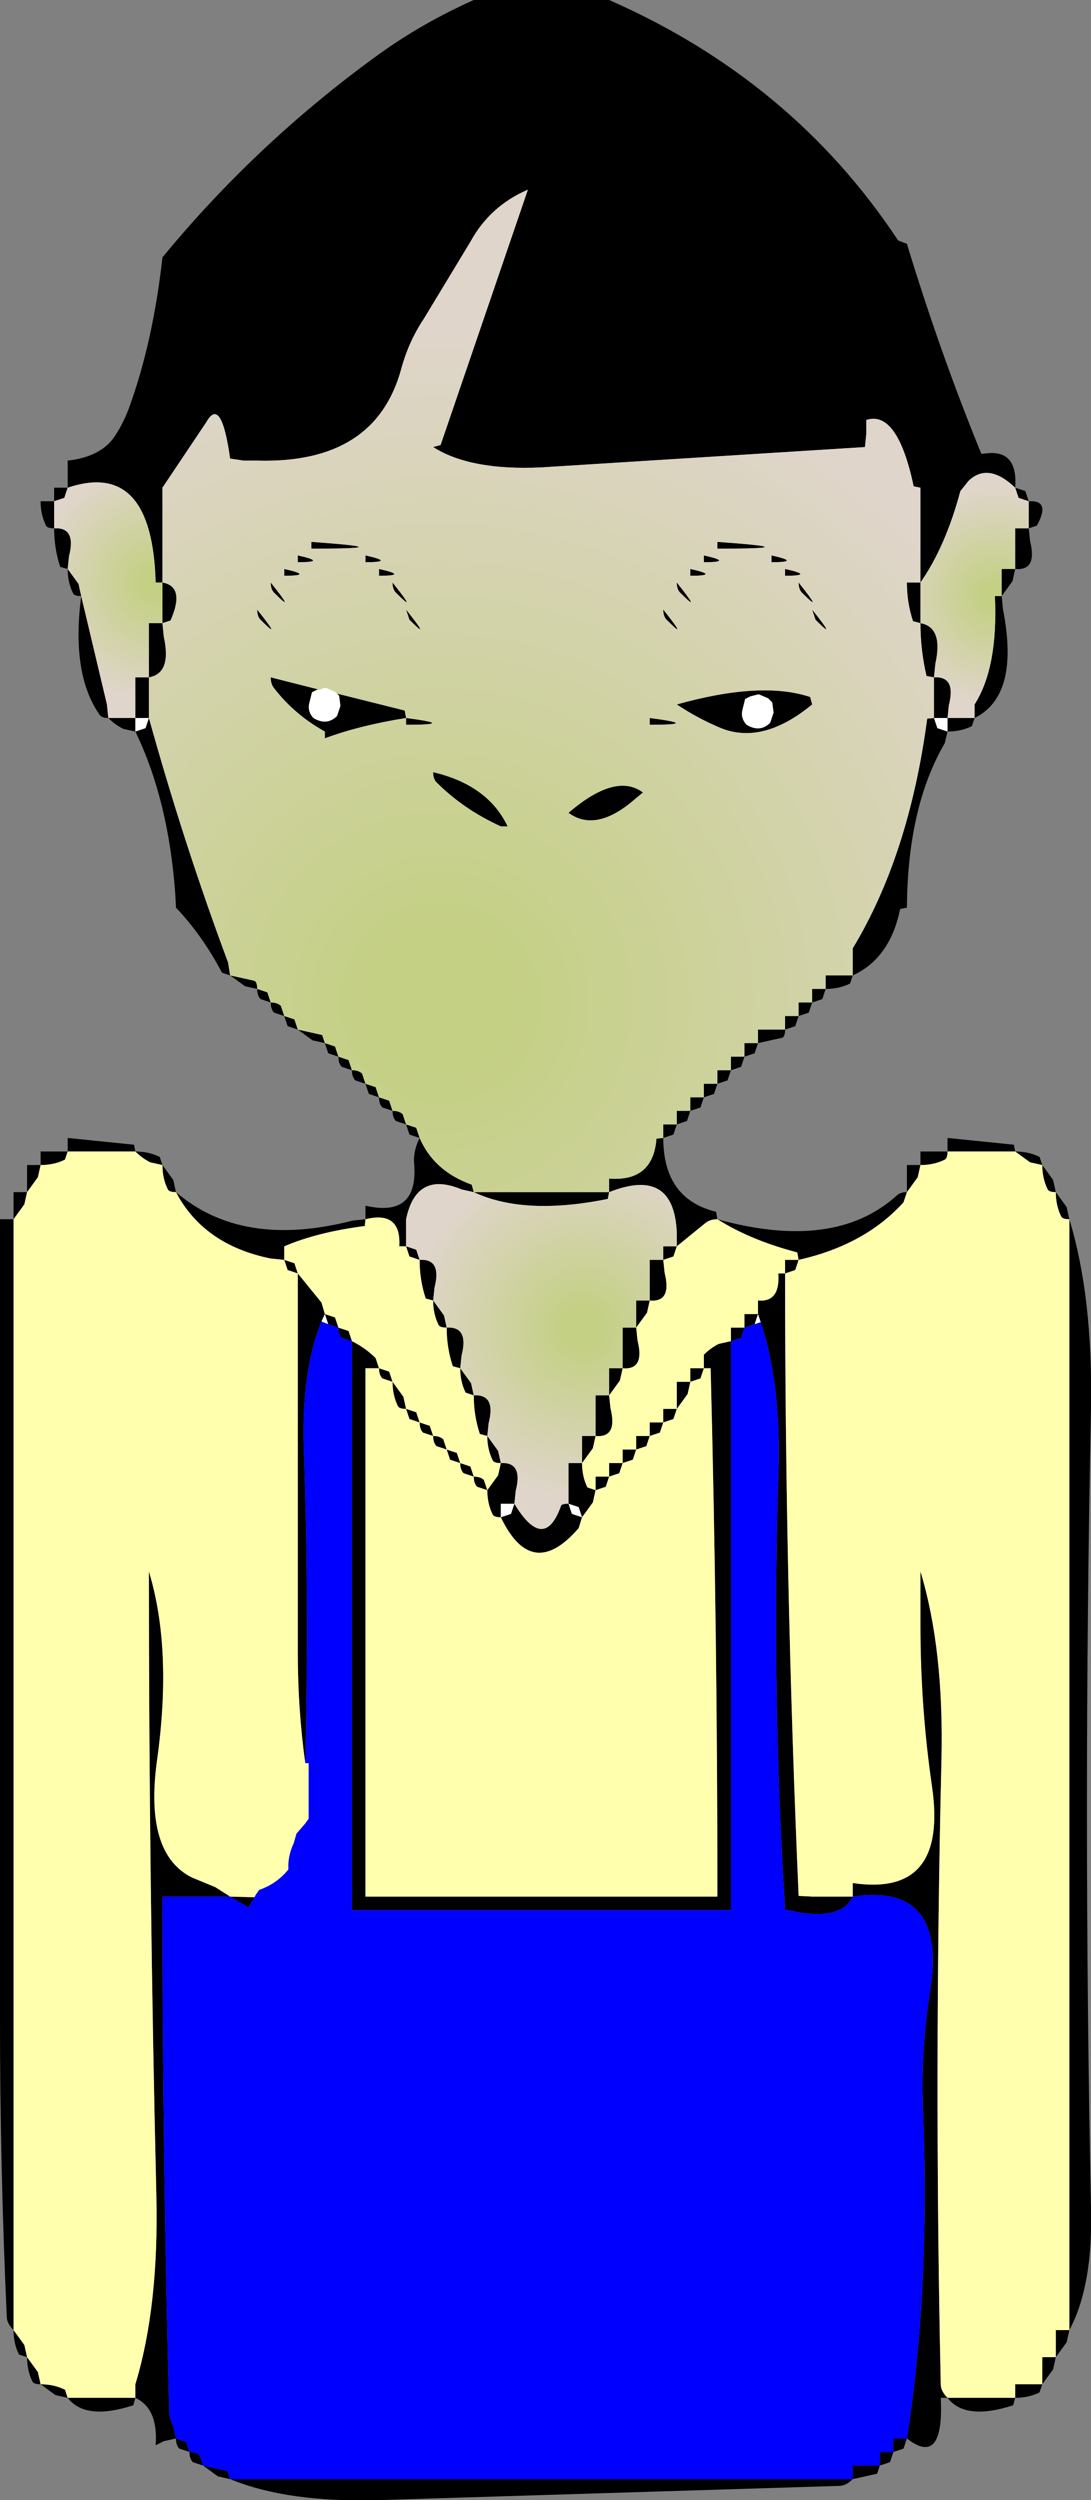
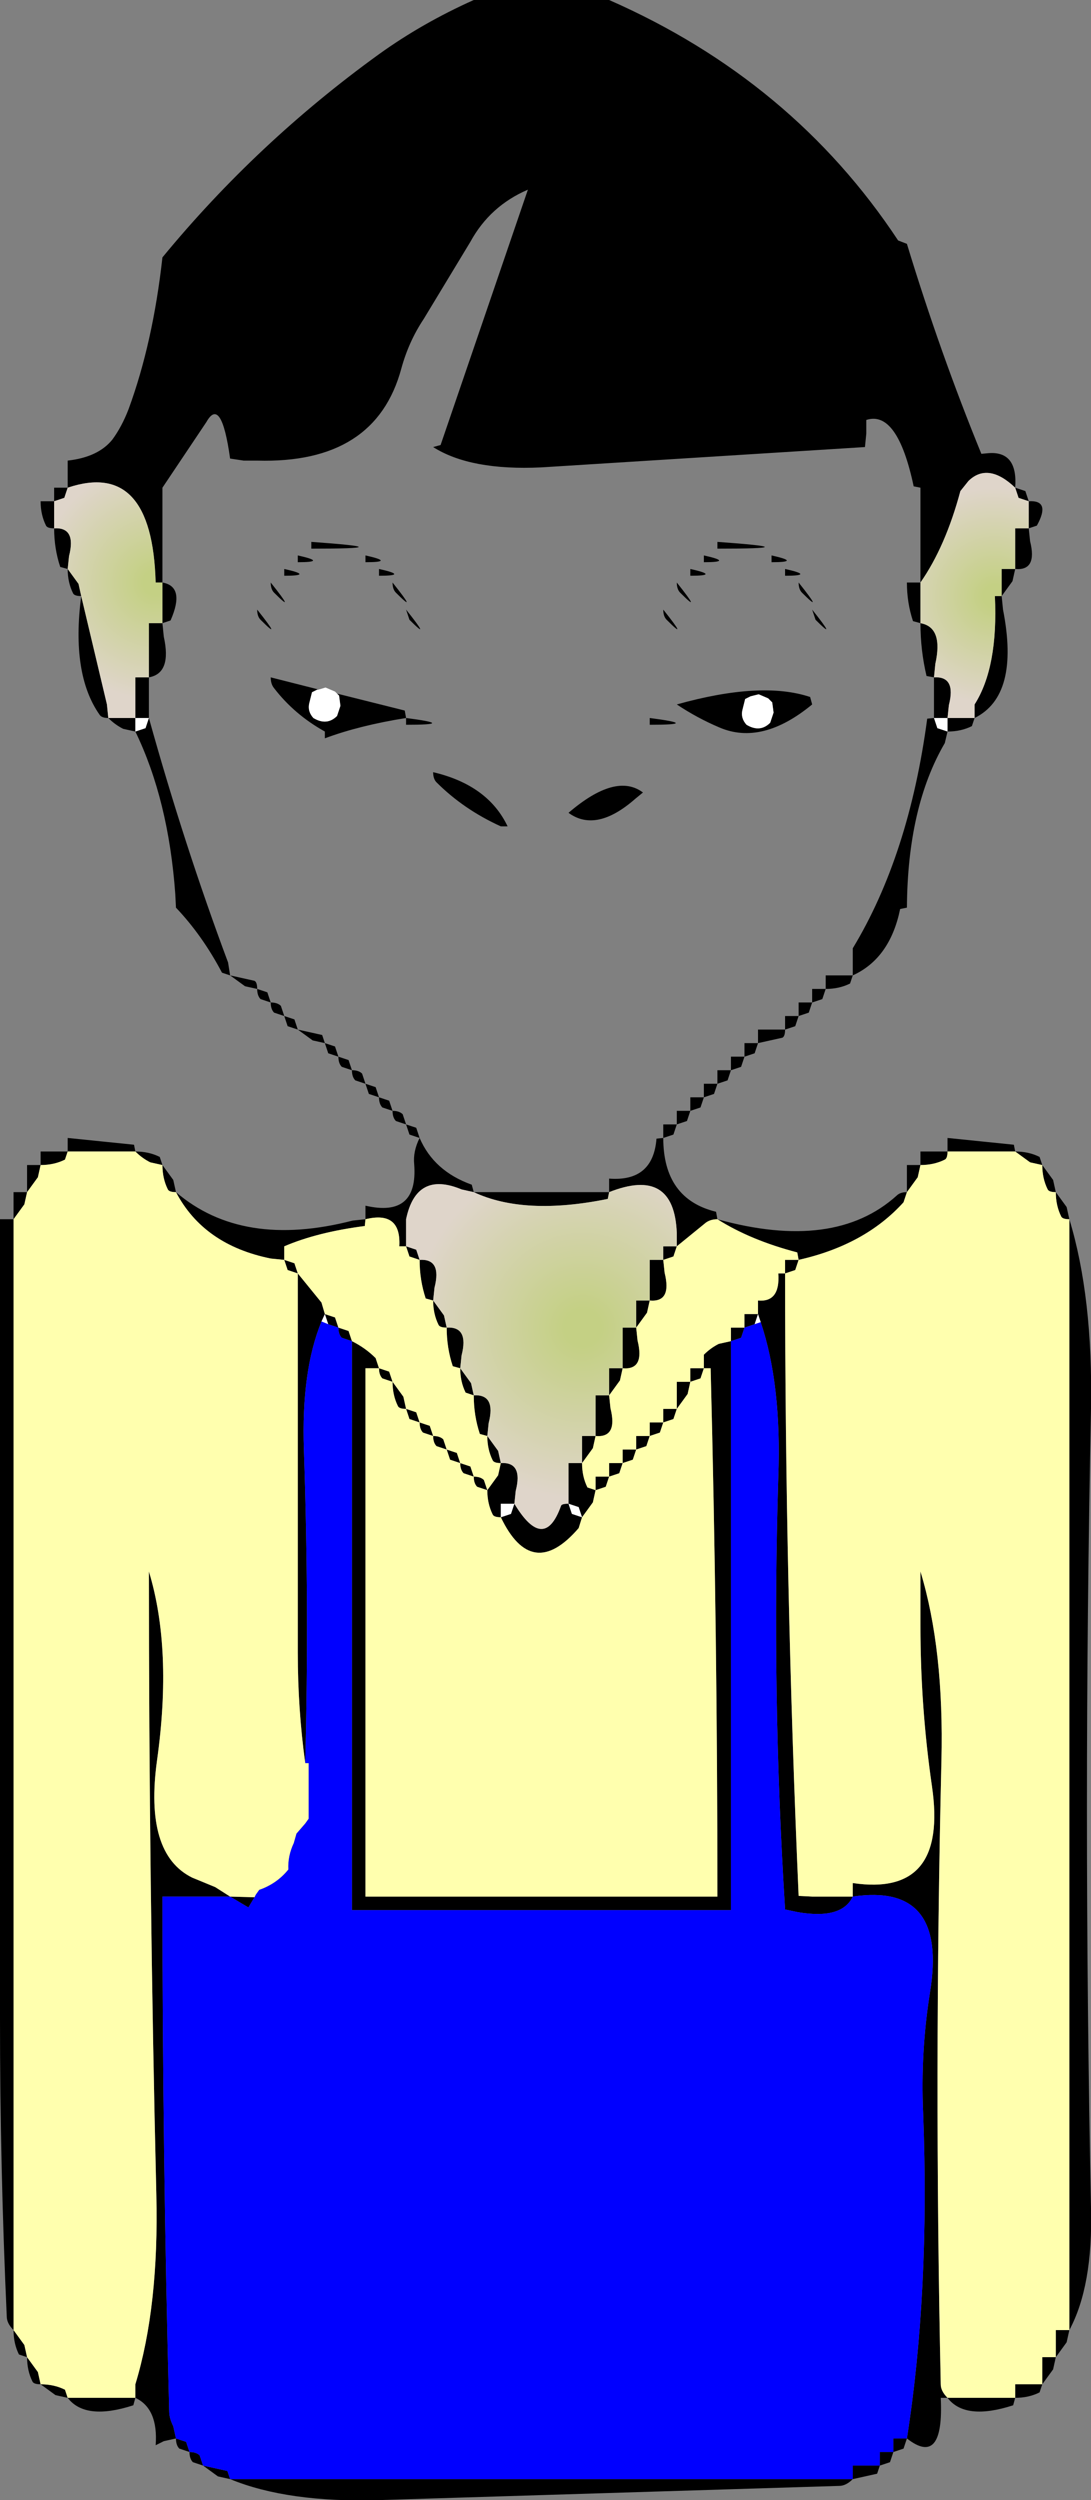
<svg xmlns="http://www.w3.org/2000/svg" height="184.55px" width="80.6px">
  <rect width="100%" height="100%" fill="#808080" stroke="none" />
  <g transform="matrix(1.0, 0.0, 0.0, 1.0, -157.95, -68.5)">
    <path d="M225.95 111.5 L225.95 110.5 225.95 104.5 225.45 104.4 Q224.25 98.75 221.95 99.5 L221.95 100.5 221.85 101.5 197.95 103.0 Q192.7 103.25 189.95 101.5 L190.5 101.35 196.95 82.5 Q194.15 83.7 192.7 86.35 L189.25 92.05 Q188.15 93.7 187.6 95.7 185.7 102.75 176.95 102.5 L175.95 102.5 174.95 102.35 Q174.3 97.7 173.2 99.65 L169.95 104.5 169.95 110.5 169.95 111.5 169.45 111.5 Q169.2 102.4 162.95 104.5 L162.95 103.5 162.95 102.5 Q165.2 102.25 166.25 100.95 166.95 100.0 167.45 98.7 169.25 93.8 169.95 87.5 176.95 79.0 185.95 72.5 189.15 70.2 192.95 68.5 L201.95 68.5 202.95 68.5 Q216.5 74.45 224.3 86.25 L224.95 86.5 Q227.4 94.55 230.45 102.0 L231.0 101.95 Q233.15 101.8 232.95 104.5 230.95 102.6 229.5 104.0 L228.9 104.75 Q227.8 108.85 225.95 111.5 L225.95 113.5 225.95 114.5 Q227.65 114.8 227.05 117.5 L226.95 118.5 Q228.6 118.4 228.05 120.55 L227.95 121.5 228.95 121.5 229.95 121.5 229.95 120.5 Q231.7 117.75 231.45 112.5 L231.95 112.5 231.95 111.5 231.95 110.5 232.95 110.5 232.95 109.5 232.95 107.5 233.95 107.5 233.95 106.5 233.95 105.5 233.2 105.25 232.95 104.5 233.7 104.75 233.95 105.5 Q235.6 105.4 234.55 107.3 L233.95 107.5 234.05 108.45 Q234.6 110.65 232.95 110.5 L232.75 111.4 231.95 112.5 232.05 113.5 Q233.3 119.85 229.95 121.5 L229.75 122.1 Q228.95 122.5 227.95 122.5 L227.75 123.35 Q225.0 128.05 224.95 135.5 L224.45 135.6 Q223.7 139.25 220.95 140.5 L220.75 141.1 Q219.95 141.5 218.95 141.5 L218.7 142.25 217.95 142.5 217.7 143.25 216.95 143.5 216.7 144.25 215.95 144.5 Q215.95 145.0 215.75 145.1 L213.95 145.5 213.7 146.25 212.95 146.5 212.7 147.25 211.95 147.5 211.7 148.25 210.95 148.5 210.7 149.25 209.95 149.5 209.7 150.25 208.95 150.5 208.7 151.25 207.95 151.5 207.7 152.25 206.95 152.5 Q206.95 157.0 210.85 157.95 L210.95 158.5 Q219.6 160.9 224.2 156.75 224.45 156.5 224.95 156.5 L224.95 155.5 224.95 154.5 225.95 154.5 225.95 153.5 226.95 153.5 227.95 153.5 227.95 152.5 232.85 153.0 232.95 153.5 Q233.95 153.5 234.75 153.9 L234.95 154.5 235.75 155.6 235.95 156.5 236.75 157.6 236.95 158.5 Q238.7 164.25 238.55 172.5 237.95 202.0 238.55 231.5 238.7 237.25 236.95 240.5 L236.75 241.4 235.95 242.5 235.75 243.4 234.95 244.5 234.75 245.1 Q233.95 245.5 232.95 245.5 L232.8 246.05 Q229.25 247.2 227.95 245.5 L227.45 245.5 Q227.7 250.65 224.95 248.5 L224.7 249.25 223.95 249.5 223.7 250.25 222.95 250.5 222.75 251.1 220.95 251.5 Q220.45 252.0 219.95 252.0 L185.95 253.05 Q179.2 253.25 174.95 251.5 L174.05 251.3 172.95 250.5 172.2 250.25 Q171.95 250.0 171.95 249.5 L171.2 249.25 Q170.95 249.0 170.95 248.5 L170.05 248.7 169.45 249.0 Q169.65 246.3 167.95 245.5 L167.8 246.05 Q164.25 247.2 162.95 245.5 L162.05 245.3 160.95 244.5 Q160.45 244.5 160.35 244.3 159.95 243.5 159.95 242.5 L159.35 242.3 Q158.95 241.5 158.95 240.5 158.45 240.0 158.45 239.5 157.95 228.5 157.95 217.5 L157.95 158.5 158.95 158.5 158.95 157.5 158.95 156.5 159.95 156.5 159.95 155.5 159.95 154.5 160.95 154.5 160.95 153.5 161.95 153.5 162.95 153.5 162.95 152.5 167.85 153.0 167.95 153.5 Q168.95 153.5 169.75 153.9 L169.95 154.5 170.75 155.6 170.95 156.5 Q175.85 160.7 184.0 158.6 L184.95 158.5 184.95 157.5 Q188.85 158.4 188.55 154.45 188.45 153.5 188.95 152.5 L188.2 152.25 187.95 151.5 187.2 151.25 Q186.95 151.0 186.95 150.5 L186.2 150.25 Q185.95 150.0 185.95 149.5 L185.2 149.25 184.95 148.5 184.2 148.25 Q183.95 148.0 183.95 147.5 L183.2 147.25 Q182.95 147.0 182.95 146.5 L182.2 146.25 181.95 145.5 181.05 145.3 179.95 144.5 179.2 144.25 178.95 143.5 178.2 143.25 Q177.95 143.0 177.95 142.5 L177.2 142.25 Q176.95 142.0 176.95 141.5 L176.05 141.3 174.95 140.5 174.35 140.3 Q172.9 137.55 170.95 135.5 L170.9 134.5 Q170.4 127.55 167.95 122.5 L167.05 122.3 Q166.45 122.0 165.95 121.5 165.45 121.5 165.3 121.25 163.2 118.25 163.95 112.5 163.45 112.5 163.35 112.3 162.95 111.5 162.95 110.5 L162.4 110.35 Q161.95 109.0 161.95 107.5 161.45 107.5 161.35 107.3 160.95 106.5 160.95 105.5 L161.95 105.5 161.95 104.5 162.95 104.5 162.7 105.25 161.95 105.5 161.95 106.5 161.95 107.5 Q163.6 107.4 163.05 109.55 L162.95 110.5 163.75 111.6 163.95 112.5 165.85 120.5 165.95 121.5 166.95 121.5 167.95 121.5 167.95 120.5 167.95 118.5 168.95 118.5 168.95 117.5 168.95 114.5 169.95 114.5 169.95 113.5 169.95 111.5 Q171.65 111.8 170.55 114.3 L169.95 114.5 170.05 115.5 Q170.65 118.2 168.95 118.5 L168.95 120.5 168.95 121.5 Q171.55 130.85 174.8 139.55 L174.95 140.5 176.75 140.9 Q176.95 141.0 176.95 141.5 L177.7 141.75 177.95 142.5 Q178.45 142.5 178.7 142.75 L178.95 143.5 179.7 143.75 179.95 144.5 181.75 144.9 181.95 145.5 182.7 145.75 182.95 146.5 183.7 146.75 183.95 147.5 Q184.45 147.5 184.7 147.75 L184.95 148.5 185.7 148.75 185.95 149.5 186.7 149.75 186.95 150.5 Q187.45 150.5 187.7 150.75 L187.95 151.5 188.7 151.75 188.95 152.5 Q190.0 154.95 192.8 155.95 L192.95 156.5 201.95 156.5 202.95 156.5 202.95 155.5 Q206.2 155.75 206.45 152.55 L206.95 152.5 206.95 151.5 207.95 151.5 207.95 150.5 208.95 150.5 208.95 149.5 209.95 149.5 209.95 148.5 210.95 148.5 210.95 147.5 211.95 147.5 211.95 146.5 212.95 146.5 212.95 145.5 213.95 145.5 213.95 144.5 214.95 144.5 215.95 144.5 215.95 143.5 216.95 143.5 216.95 142.5 217.95 142.5 217.95 141.5 218.95 141.5 218.95 140.5 219.95 140.5 220.95 140.5 220.95 139.5 220.95 138.5 Q225.1 131.65 226.45 121.55 L226.95 121.5 226.95 120.5 226.95 118.5 226.4 118.4 Q225.95 116.5 225.95 114.5 L225.4 114.35 Q224.95 113.0 224.95 111.5 L225.95 111.5 M227.2 122.25 L227.95 122.5 227.95 121.5 226.95 121.5 227.2 122.25 M215.95 110.5 Q218.2 111.0 215.95 111.0 L215.95 110.5 M214.95 109.5 Q217.2 110.0 214.95 110.0 L214.95 109.5 M209.95 110.0 L209.95 109.5 Q212.2 110.0 209.95 110.0 M208.95 111.0 L208.95 110.5 Q211.2 111.0 208.95 111.0 M210.95 108.5 Q217.95 109.0 210.95 109.0 L210.95 108.5 M207.95 120.5 Q214.2 118.75 217.8 119.95 L217.95 120.5 Q214.25 123.55 211.1 122.2 209.45 121.5 207.95 120.5 M205.95 122.0 L205.95 121.5 Q209.8 122.0 205.95 122.0 M207.2 114.25 Q206.95 114.0 206.95 113.5 208.9 115.95 207.2 114.25 M208.2 112.25 Q207.95 112.0 207.95 111.5 209.9 113.95 208.2 112.25 M218.2 114.25 L217.95 113.5 Q219.9 115.95 218.2 114.25 M216.95 111.5 Q218.9 113.95 217.2 112.25 216.95 112.0 216.95 111.5 M213.4 119.9 L213.0 120.1 212.8 120.9 Q212.65 121.5 213.1 122.0 214.1 122.6 214.85 121.85 L215.1 121.1 215.0 120.35 214.7 120.05 214.0 119.75 213.4 119.9 M204.9 127.45 Q202.0 130.0 199.95 128.5 203.45 125.5 205.45 127.0 L204.9 127.45 M184.95 110.0 L184.95 109.5 Q187.2 110.0 184.95 110.0 M185.95 111.0 L185.95 110.5 Q188.2 111.0 185.95 111.0 M188.2 114.25 L187.95 113.5 Q189.9 115.95 188.2 114.25 M186.95 111.5 Q188.9 113.95 187.2 112.25 186.95 112.0 186.95 111.5 M181.5 119.4 L181.4 119.4 181.0 119.6 180.8 120.4 Q180.65 121.0 181.1 121.5 182.1 122.1 182.85 121.35 L183.1 120.6 183.0 119.85 182.85 119.7 187.85 120.95 187.95 121.5 Q184.5 122.05 181.95 123.0 L181.95 122.5 Q179.7 121.25 178.2 119.3 177.95 119.0 177.95 118.5 L181.5 119.4 M187.95 121.5 Q191.8 122.0 187.95 122.0 L187.95 121.5 M180.95 108.5 Q187.95 109.0 180.95 109.0 L180.95 108.5 M179.95 109.5 Q182.2 110.0 179.95 110.0 L179.95 109.5 M178.95 110.5 Q181.2 111.0 178.95 111.0 L178.95 110.5 M168.95 121.5 L167.95 121.5 167.95 122.5 168.7 122.25 168.95 121.5 M177.95 111.5 Q179.9 113.95 178.2 112.25 177.95 112.0 177.95 111.5 M177.2 114.25 Q176.95 114.0 176.95 113.5 178.9 115.95 177.2 114.25 M194.95 129.5 Q192.2 128.25 190.2 126.25 189.95 126.0 189.95 125.5 194.0 126.45 195.45 129.5 L194.95 129.5 M187.95 160.5 L187.45 160.5 Q187.6 157.85 184.95 158.5 L184.9 159.0 Q181.4 159.45 178.95 160.5 L178.95 161.5 177.95 161.4 Q173.0 160.4 170.95 156.5 170.45 156.5 170.35 156.3 169.95 155.5 169.95 154.5 L169.05 154.3 Q168.45 154.0 167.95 153.5 L166.95 153.5 162.95 153.5 162.75 154.1 Q161.95 154.5 160.95 154.5 L160.75 155.4 159.95 156.5 159.75 157.4 158.95 158.5 158.95 217.5 158.95 240.5 159.75 241.6 159.95 242.5 160.75 243.6 160.95 244.5 Q161.95 244.5 162.75 244.9 L162.95 245.5 166.95 245.5 167.95 245.5 167.95 244.5 Q169.7 238.75 169.5 230.5 168.95 207.5 168.95 184.5 170.7 190.25 169.55 198.45 168.6 205.35 172.15 207.1 L173.85 207.8 174.95 208.5 173.95 208.5 169.95 208.5 Q169.95 227.5 170.45 246.5 170.45 247.0 170.75 247.6 L170.95 248.5 171.7 248.75 171.95 249.5 Q172.45 249.5 172.7 249.75 L172.95 250.5 174.75 250.9 174.95 251.5 219.95 251.5 220.95 251.5 220.95 250.5 221.95 250.5 222.95 250.5 222.95 249.5 223.95 249.5 223.95 248.5 224.95 248.5 Q226.65 237.7 226.15 224.5 225.95 220.0 226.65 215.6 228.0 207.45 220.95 208.5 L220.95 207.5 Q228.0 208.55 226.8 200.35 225.95 194.5 225.95 188.5 L225.95 184.5 Q227.7 190.25 227.5 198.5 226.95 221.5 227.45 244.5 227.45 245.0 227.95 245.5 L231.95 245.5 232.95 245.5 232.95 244.5 233.95 244.5 234.95 244.5 234.95 243.5 234.95 242.5 235.95 242.5 235.95 241.5 235.95 240.5 236.95 240.5 236.95 217.5 236.95 158.5 Q236.45 158.5 236.35 158.3 235.95 157.5 235.95 156.5 235.45 156.5 235.35 156.3 234.95 155.5 234.95 154.5 L234.05 154.3 232.95 153.5 231.95 153.5 227.95 153.5 Q227.95 154.0 227.75 154.1 226.95 154.5 225.95 154.5 L225.75 155.4 224.95 156.5 224.7 157.25 Q221.85 160.4 216.95 161.5 L216.85 160.95 Q213.4 160.05 210.95 158.5 210.45 158.5 210.1 158.75 L207.95 160.5 207.95 159.5 Q207.75 154.6 202.95 156.5 L202.85 157.0 Q196.7 158.25 192.95 156.5 L192.05 156.3 Q188.7 154.9 187.95 158.5 L187.95 159.5 187.95 160.5 188.7 160.75 188.95 161.5 Q190.6 161.4 190.05 163.55 L189.95 164.5 190.75 165.6 190.95 166.5 Q192.6 166.4 192.05 168.55 L191.95 169.5 192.75 170.6 192.95 171.5 Q194.6 171.4 194.05 173.55 L193.95 174.5 194.75 175.6 194.95 176.5 Q196.6 176.4 196.05 178.55 L195.95 179.5 Q198.15 183.15 199.4 179.65 199.45 179.5 199.95 179.5 L199.95 178.5 199.95 176.5 200.95 176.5 200.95 175.5 200.95 174.5 201.95 174.5 201.95 173.5 201.95 171.5 202.95 171.5 202.95 170.5 202.95 169.5 203.95 169.5 203.95 168.5 203.95 166.5 204.95 166.5 204.95 165.5 204.95 164.5 205.95 164.5 205.95 163.5 205.95 161.5 206.95 161.5 206.95 160.5 207.95 160.5 207.7 161.25 206.95 161.5 207.05 162.45 Q207.6 164.65 205.95 164.5 L205.75 165.4 204.95 166.5 205.05 167.45 Q205.6 169.65 203.95 169.5 L203.75 170.4 202.95 171.5 203.05 172.45 Q203.6 174.65 201.95 174.5 L201.75 175.4 200.95 176.5 Q200.95 177.5 201.35 178.3 L201.95 178.5 201.95 177.5 202.95 177.5 202.95 176.5 203.95 176.5 203.95 175.5 204.95 175.5 204.95 174.5 205.95 174.5 205.95 173.5 206.95 173.5 206.95 172.5 207.95 172.5 207.95 171.5 207.95 170.5 208.95 170.5 208.95 169.5 209.95 169.5 209.95 168.5 Q210.45 168.0 211.05 167.7 L211.95 167.5 211.95 166.5 212.95 166.5 212.95 165.5 213.95 165.5 213.95 164.5 Q215.6 164.65 215.45 162.5 L215.95 162.5 215.95 161.5 216.95 161.5 216.7 162.25 215.95 162.5 Q215.95 185.5 216.95 208.45 L217.95 208.5 220.95 208.5 Q220.15 210.2 216.9 209.65 L215.95 209.45 Q214.95 193.5 215.45 177.5 215.7 170.7 214.15 166.1 L213.95 165.5 213.7 166.25 212.95 166.5 212.7 167.25 211.95 167.5 211.95 168.5 211.95 209.5 210.95 209.5 183.95 209.5 183.95 208.5 183.95 167.5 183.2 167.25 Q182.95 167.0 182.95 166.5 L182.2 166.25 181.95 165.5 181.7 166.05 Q180.2 169.7 180.4 175.5 180.8 187.1 180.5 198.65 179.95 194.65 179.95 190.5 L179.95 162.5 179.2 162.25 178.95 161.5 179.7 161.75 179.95 162.5 181.7 164.65 181.95 165.5 182.7 165.75 182.95 166.5 183.7 166.75 183.95 167.5 Q184.95 168.0 185.7 168.75 L185.95 169.5 186.7 169.75 186.95 170.5 187.75 171.6 187.95 172.5 188.7 172.75 188.95 173.5 189.7 173.75 189.95 174.5 Q190.45 174.5 190.7 174.75 L190.95 175.5 191.7 175.75 191.95 176.5 192.7 176.75 192.95 177.5 Q193.45 177.5 193.7 177.75 L193.95 178.5 194.75 177.4 194.95 176.5 Q194.45 176.5 194.35 176.3 193.95 175.5 193.95 174.5 L193.4 174.35 Q192.95 173.0 192.95 171.5 L192.35 171.3 Q191.95 170.5 191.95 169.5 L191.4 169.35 Q190.95 168.0 190.95 166.5 190.45 166.5 190.35 166.3 189.95 165.5 189.95 164.5 L189.4 164.35 Q188.95 163.0 188.95 161.5 L188.2 161.25 187.95 160.5 M176.75 208.55 L176.3 209.3 174.95 208.5 176.75 208.55 M194.95 180.5 Q194.45 180.5 194.35 180.3 193.95 179.5 193.95 178.5 L193.2 178.25 Q192.95 178.0 192.95 177.5 L192.2 177.25 Q191.95 177.0 191.95 176.5 L191.2 176.25 190.95 175.5 190.2 175.25 Q189.95 175.0 189.95 174.5 L189.2 174.25 Q188.95 174.0 188.95 173.5 L188.2 173.25 187.95 172.5 Q187.45 172.5 187.35 172.3 186.95 171.5 186.95 170.5 L186.2 170.25 Q185.95 170.0 185.95 169.5 L184.95 169.5 184.95 207.5 184.95 208.5 209.95 208.5 210.95 208.5 Q210.95 189.0 210.45 169.5 L209.95 169.5 209.7 170.25 208.95 170.5 208.75 171.4 207.95 172.5 207.7 173.25 206.95 173.5 206.7 174.25 205.95 174.5 205.7 175.25 204.95 175.5 204.7 176.25 203.95 176.5 203.7 177.25 202.95 177.5 202.7 178.25 201.95 178.5 201.75 179.4 200.95 180.5 200.7 181.3 Q197.25 185.3 194.95 180.5 L195.7 180.25 195.95 179.5 194.95 179.5 194.95 180.5 M200.95 180.5 L200.7 179.75 199.95 179.5 200.2 180.25 200.95 180.5" fill="#000000" fill-rule="evenodd" stroke="none" />
    <path d="M227.2 122.25 L226.95 121.5 227.95 121.5 227.95 122.5 227.2 122.25 M213.4 119.9 L214.0 119.75 214.7 120.05 215.0 120.35 215.1 121.1 214.85 121.85 Q214.1 122.6 213.1 122.0 212.65 121.5 212.8 120.9 L213.0 120.1 213.4 119.9 M182.85 119.7 L183.0 119.85 183.1 120.6 182.85 121.35 Q182.1 122.1 181.1 121.5 180.65 121.0 180.8 120.4 L181.0 119.6 181.4 119.4 181.5 119.4 182.0 119.25 182.7 119.55 182.85 119.7 M168.95 121.5 L168.7 122.25 167.95 122.5 167.95 121.5 168.95 121.5 M214.15 166.1 L213.7 166.25 213.95 165.5 214.15 166.1 M182.2 166.25 L181.7 166.05 181.95 165.5 182.2 166.25 M194.95 180.5 L194.95 179.5 195.95 179.5 195.7 180.25 194.95 180.5 M200.95 180.5 L200.2 180.25 199.95 179.5 200.7 179.75 200.95 180.5" fill="#ffffff" fill-rule="evenodd" stroke="none" />
    <path d="M220.95 208.5 Q228.0 207.45 226.65 215.6 225.95 220.0 226.15 224.5 226.65 237.7 224.95 248.5 L223.95 248.5 223.95 249.5 222.95 249.5 222.95 250.5 221.95 250.5 220.95 250.5 220.95 251.5 219.95 251.5 174.95 251.5 174.75 250.9 172.95 250.5 172.7 249.75 Q172.45 249.5 171.95 249.5 L171.7 248.75 170.95 248.5 170.75 247.6 Q170.45 247.0 170.45 246.5 169.95 227.5 169.95 208.5 L173.95 208.5 174.95 208.5 176.3 209.3 176.75 208.55 176.85 208.35 177.1 208.0 Q178.4 207.55 179.25 206.5 179.2 205.5 179.65 204.55 L179.85 203.85 180.5 203.1 180.75 202.75 180.75 198.65 180.5 198.65 Q180.8 187.1 180.4 175.5 180.2 169.7 181.7 166.05 L182.2 166.25 182.95 166.5 Q182.95 167.0 183.2 167.25 L183.95 167.5 183.95 208.5 183.95 209.5 210.95 209.5 211.95 209.5 211.95 168.5 211.95 167.5 212.7 167.25 212.95 166.5 213.7 166.25 214.15 166.1 Q215.7 170.7 215.45 177.5 214.95 193.5 215.95 209.45 L216.9 209.65 Q220.15 210.2 220.95 208.5" fill="#0000ff" fill-rule="evenodd" stroke="none" />
    <path d="M170.95 156.5 Q173.0 160.4 177.95 161.4 L178.95 161.5 178.95 160.5 Q181.4 159.45 184.9 159.0 L184.95 158.5 Q187.6 157.85 187.45 160.5 L187.95 160.5 188.2 161.25 188.95 161.5 Q188.95 163.0 189.4 164.35 L189.95 164.5 Q189.95 165.5 190.35 166.3 190.45 166.5 190.95 166.5 190.95 168.0 191.4 169.35 L191.95 169.5 Q191.95 170.5 192.35 171.3 L192.95 171.5 Q192.95 173.0 193.4 174.35 L193.95 174.5 Q193.95 175.5 194.35 176.3 194.45 176.5 194.95 176.5 L194.75 177.4 193.95 178.5 193.7 177.75 Q193.45 177.5 192.95 177.5 L192.7 176.75 191.95 176.5 191.7 175.75 190.95 175.5 190.7 174.75 Q190.45 174.5 189.95 174.5 L189.7 173.75 188.95 173.5 188.7 172.75 187.95 172.5 187.75 171.6 186.95 170.5 186.7 169.75 185.95 169.5 185.7 168.75 Q184.95 168.0 183.95 167.5 L183.7 166.75 182.95 166.5 182.7 165.75 181.95 165.5 181.7 164.65 179.95 162.5 179.7 161.75 178.95 161.5 179.2 162.25 179.95 162.5 179.95 190.5 Q179.95 194.65 180.5 198.65 L180.75 198.65 180.75 202.75 180.5 203.1 179.85 203.85 179.65 204.55 Q179.2 205.5 179.25 206.5 178.4 207.55 177.1 208.0 L176.85 208.35 176.75 208.55 174.95 208.5 173.85 207.8 172.15 207.1 Q168.6 205.35 169.55 198.45 170.7 190.25 168.95 184.5 168.95 207.5 169.5 230.5 169.7 238.75 167.95 244.5 L167.95 245.5 166.95 245.5 162.95 245.5 162.75 244.9 Q161.95 244.5 160.95 244.5 L160.75 243.6 159.95 242.5 159.75 241.6 158.95 240.5 158.95 217.5 158.95 158.5 159.75 157.4 159.95 156.5 160.75 155.4 160.95 154.5 Q161.95 154.5 162.75 154.1 L162.95 153.5 166.95 153.5 167.95 153.5 Q168.45 154.0 169.05 154.3 L169.95 154.5 Q169.95 155.5 170.35 156.3 170.45 156.5 170.95 156.5 M207.95 160.5 L210.1 158.75 Q210.45 158.5 210.95 158.5 213.4 160.05 216.85 160.95 L216.95 161.5 Q221.85 160.4 224.7 157.25 L224.95 156.5 225.75 155.4 225.95 154.5 Q226.95 154.5 227.75 154.1 227.95 154.0 227.95 153.5 L231.95 153.5 232.95 153.5 234.05 154.3 234.95 154.5 Q234.95 155.5 235.35 156.3 235.45 156.5 235.95 156.5 235.95 157.5 236.35 158.3 236.45 158.5 236.95 158.5 L236.95 217.5 236.95 240.5 235.95 240.5 235.95 241.5 235.95 242.5 234.95 242.5 234.95 243.5 234.95 244.5 233.95 244.5 232.95 244.5 232.95 245.5 231.95 245.5 227.95 245.5 Q227.45 245.0 227.45 244.5 226.95 221.5 227.5 198.5 227.7 190.25 225.95 184.5 L225.95 188.5 Q225.95 194.5 226.8 200.35 228.0 208.55 220.95 207.5 L220.95 208.5 217.95 208.5 216.95 208.45 Q215.95 185.5 215.95 162.5 L216.7 162.25 216.95 161.5 215.95 161.5 215.95 162.5 215.45 162.5 Q215.6 164.65 213.95 164.5 L213.95 165.5 212.95 165.5 212.95 166.5 211.95 166.5 211.95 167.5 211.05 167.7 Q210.45 168.0 209.95 168.5 L209.95 169.5 208.95 169.5 208.95 170.5 207.95 170.5 207.95 171.5 207.95 172.5 206.95 172.5 206.95 173.5 205.95 173.5 205.95 174.5 204.95 174.5 204.95 175.5 203.95 175.5 203.95 176.5 202.95 176.5 202.95 177.5 201.95 177.5 201.95 178.5 201.35 178.3 Q200.95 177.5 200.95 176.5 L201.75 175.4 201.95 174.5 Q203.6 174.65 203.05 172.45 L202.95 171.5 203.75 170.4 203.95 169.5 Q205.6 169.65 205.05 167.45 L204.95 166.5 205.75 165.4 205.95 164.5 Q207.6 164.65 207.05 162.45 L206.95 161.5 207.7 161.25 207.95 160.5 M185.95 169.5 Q185.95 170.0 186.2 170.25 L186.95 170.5 Q186.95 171.5 187.35 172.3 187.45 172.5 187.95 172.5 L188.2 173.25 188.95 173.5 Q188.95 174.0 189.2 174.25 L189.95 174.5 Q189.95 175.0 190.2 175.25 L190.95 175.5 191.2 176.25 191.95 176.5 Q191.95 177.0 192.2 177.25 L192.95 177.5 Q192.95 178.0 193.2 178.25 L193.95 178.5 Q193.95 179.5 194.35 180.3 194.45 180.5 194.95 180.5 197.25 185.3 200.7 181.3 L200.95 180.5 201.75 179.4 201.95 178.5 202.7 178.25 202.95 177.5 203.7 177.25 203.95 176.5 204.7 176.25 204.95 175.5 205.7 175.25 205.95 174.5 206.7 174.25 206.95 173.5 207.7 173.25 207.95 172.5 208.75 171.4 208.95 170.5 209.7 170.25 209.95 169.5 210.45 169.5 Q210.95 189.0 210.95 208.5 L209.95 208.5 184.95 208.5 184.95 207.5 184.95 169.5 185.95 169.5" fill="#ffffae" fill-rule="evenodd" stroke="none" />
-     <path d="M169.95 111.5 L169.95 110.5 169.95 104.5 173.2 99.65 Q174.3 97.7 174.95 102.35 L175.95 102.5 176.95 102.5 Q185.7 102.75 187.6 95.7 188.15 93.7 189.25 92.05 L192.7 86.35 Q194.15 83.7 196.95 82.5 L190.5 101.35 189.95 101.5 Q192.7 103.25 197.95 103.0 L221.85 101.5 221.95 100.5 221.95 99.5 Q224.25 98.75 225.45 104.4 L225.95 104.5 225.95 110.5 225.95 111.5 224.95 111.5 Q224.95 113.0 225.4 114.35 L225.95 114.5 Q225.95 116.5 226.4 118.4 L226.95 118.5 226.95 120.5 226.95 121.5 226.45 121.55 Q225.1 131.65 220.95 138.5 L220.95 139.5 220.95 140.5 219.95 140.5 218.95 140.5 218.95 141.5 217.95 141.5 217.95 142.5 216.95 142.5 216.95 143.5 215.95 143.5 215.95 144.5 214.95 144.5 213.95 144.5 213.95 145.5 212.95 145.5 212.95 146.5 211.95 146.5 211.95 147.5 210.95 147.5 210.95 148.5 209.95 148.5 209.95 149.5 208.95 149.5 208.95 150.5 207.95 150.5 207.95 151.5 206.95 151.5 206.95 152.5 206.45 152.55 Q206.2 155.75 202.95 155.5 L202.95 156.5 201.95 156.5 192.95 156.5 192.8 155.95 Q190.0 154.95 188.95 152.5 L188.7 151.75 187.95 151.5 187.7 150.75 Q187.45 150.5 186.95 150.5 L186.7 149.75 185.95 149.5 185.7 148.75 184.95 148.5 184.7 147.75 Q184.45 147.5 183.95 147.5 L183.7 146.75 182.95 146.5 182.7 145.75 181.95 145.5 181.75 144.9 179.95 144.5 179.7 143.75 178.95 143.5 178.7 142.75 Q178.45 142.5 177.95 142.5 L177.7 141.75 176.95 141.5 Q176.95 141.0 176.75 140.9 L174.95 140.5 174.8 139.55 Q171.55 130.85 168.95 121.5 L168.95 120.5 168.95 118.5 Q170.65 118.2 170.05 115.5 L169.95 114.5 170.55 114.3 Q171.65 111.8 169.95 111.5 M216.95 111.5 Q216.95 112.0 217.2 112.25 218.9 113.95 216.95 111.5 M218.2 114.25 Q219.9 115.95 217.95 113.5 L218.2 114.25 M208.2 112.25 Q209.9 113.95 207.95 111.5 207.95 112.0 208.2 112.25 M207.2 114.25 Q208.9 115.95 206.95 113.5 206.95 114.0 207.2 114.25 M205.95 122.0 Q209.8 122.0 205.95 121.5 L205.95 122.0 M207.95 120.5 Q209.45 121.5 211.1 122.2 214.25 123.55 217.95 120.5 L217.8 119.95 Q214.2 118.75 207.95 120.5 M210.95 108.5 L210.95 109.0 Q217.95 109.0 210.95 108.5 M208.95 111.0 Q211.2 111.0 208.95 110.5 L208.95 111.0 M209.95 110.0 Q212.2 110.0 209.95 109.5 L209.95 110.0 M214.95 109.5 L214.95 110.0 Q217.2 110.0 214.95 109.5 M215.95 110.5 L215.95 111.0 Q218.2 111.0 215.95 110.5 M186.95 111.5 Q186.95 112.0 187.2 112.25 188.9 113.95 186.95 111.5 M188.2 114.25 Q189.9 115.95 187.95 113.5 L188.2 114.25 M185.95 111.0 Q188.2 111.0 185.95 110.5 L185.95 111.0 M184.95 110.0 Q187.2 110.0 184.95 109.5 L184.95 110.0 M204.9 127.45 L205.45 127.0 Q203.45 125.5 199.95 128.5 202.0 130.0 204.9 127.45 M182.85 119.7 L182.7 119.55 182.0 119.25 181.5 119.4 177.95 118.5 Q177.95 119.0 178.2 119.3 179.7 121.25 181.95 122.5 L181.95 123.0 Q184.5 122.05 187.95 121.5 L187.85 120.95 182.85 119.7 M178.95 110.5 L178.95 111.0 Q181.2 111.0 178.95 110.5 M179.95 109.5 L179.95 110.0 Q182.2 110.0 179.95 109.5 M180.95 108.5 L180.95 109.0 Q187.95 109.0 180.95 108.5 M187.95 121.5 L187.95 122.0 Q191.8 122.0 187.95 121.5 M194.95 129.5 L195.45 129.5 Q194.0 126.45 189.95 125.5 189.95 126.0 190.2 126.25 192.2 128.25 194.95 129.5 M177.2 114.25 Q178.9 115.95 176.95 113.5 176.95 114.0 177.2 114.25 M177.95 111.5 Q177.95 112.0 178.2 112.25 179.9 113.95 177.95 111.5" fill="url(#gradient0)" fill-rule="evenodd" stroke="none" />
    <path d="M187.95 160.5 L187.95 159.5 187.95 158.5 Q188.7 154.9 192.05 156.3 L192.95 156.5 Q196.7 158.25 202.85 157.0 L202.95 156.5 Q207.75 154.6 207.95 159.5 L207.95 160.5 206.95 160.5 206.95 161.5 205.95 161.5 205.95 163.5 205.95 164.5 204.95 164.5 204.95 165.5 204.95 166.5 203.95 166.5 203.95 168.5 203.95 169.5 202.95 169.5 202.95 170.5 202.95 171.5 201.95 171.5 201.95 173.5 201.95 174.5 200.95 174.5 200.95 175.5 200.95 176.5 199.95 176.5 199.95 178.5 199.95 179.5 Q199.45 179.5 199.4 179.65 198.15 183.15 195.95 179.5 L196.05 178.55 Q196.6 176.4 194.95 176.5 L194.75 175.6 193.95 174.5 194.05 173.55 Q194.6 171.4 192.95 171.5 L192.75 170.6 191.95 169.5 192.05 168.55 Q192.6 166.4 190.95 166.5 L190.75 165.6 189.95 164.5 190.05 163.55 Q190.6 161.4 188.95 161.5 L188.7 160.75 187.95 160.5" fill="url(#gradient1)" fill-rule="evenodd" stroke="none" />
    <path d="M225.95 111.5 Q227.8 108.85 228.9 104.75 L229.5 104.0 Q230.95 102.6 232.95 104.5 L233.2 105.25 233.95 105.5 233.95 106.5 233.95 107.5 232.95 107.5 232.95 109.5 232.95 110.5 231.95 110.5 231.95 111.5 231.95 112.5 231.45 112.5 Q231.7 117.75 229.95 120.5 L229.95 121.5 228.95 121.5 227.95 121.5 228.05 120.55 Q228.6 118.4 226.95 118.5 L227.05 117.5 Q227.65 114.8 225.95 114.5 L225.95 113.5 225.95 111.5" fill="url(#gradient2)" fill-rule="evenodd" stroke="none" />
    <path d="M162.95 104.5 Q169.2 102.4 169.45 111.5 L169.95 111.5 169.95 113.5 169.95 114.5 168.95 114.5 168.95 117.5 168.95 118.5 167.95 118.5 167.95 120.5 167.95 121.5 166.95 121.5 165.95 121.5 165.85 120.5 163.95 112.5 163.75 111.6 162.95 110.5 163.05 109.55 Q163.6 107.4 161.95 107.5 L161.95 106.5 161.95 105.5 162.7 105.25 162.95 104.5" fill="url(#gradient3)" fill-rule="evenodd" stroke="none" />
  </g>
  <defs>
    <radialGradient cx="0" cy="0" gradientTransform="matrix(0.074, 0.0, 0.0, 0.074, 190.5, 142.5)" gradientUnits="userSpaceOnUse" id="gradient0" r="819.2" spreadMethod="pad">
      <stop offset="0.086" stop-color="#c4d084" />
      <stop offset="0.812" stop-color="#dfd5ca" />
    </radialGradient>
    <radialGradient cx="0" cy="0" gradientTransform="matrix(0.019, 0.0, 0.0, 0.019, 201.0, 166.5)" gradientUnits="userSpaceOnUse" id="gradient1" r="819.2" spreadMethod="pad">
      <stop offset="0.086" stop-color="#c4d084" />
      <stop offset="0.812" stop-color="#dfd5ca" />
    </radialGradient>
    <radialGradient cx="0" cy="0" gradientTransform="matrix(0.012, 0.0, 0.0, 0.012, 231.45, 112.5)" gradientUnits="userSpaceOnUse" id="gradient2" r="819.2" spreadMethod="pad">
      <stop offset="0.086" stop-color="#c4d084" />
      <stop offset="0.812" stop-color="#dfd5ca" />
    </radialGradient>
    <radialGradient cx="0" cy="0" gradientTransform="matrix(0.013, 0.0, 0.0, 0.013, 169.45, 111.5)" gradientUnits="userSpaceOnUse" id="gradient3" r="819.2" spreadMethod="pad">
      <stop offset="0.086" stop-color="#c4d084" />
      <stop offset="0.812" stop-color="#dfd5ca" />
    </radialGradient>
  </defs>
</svg>